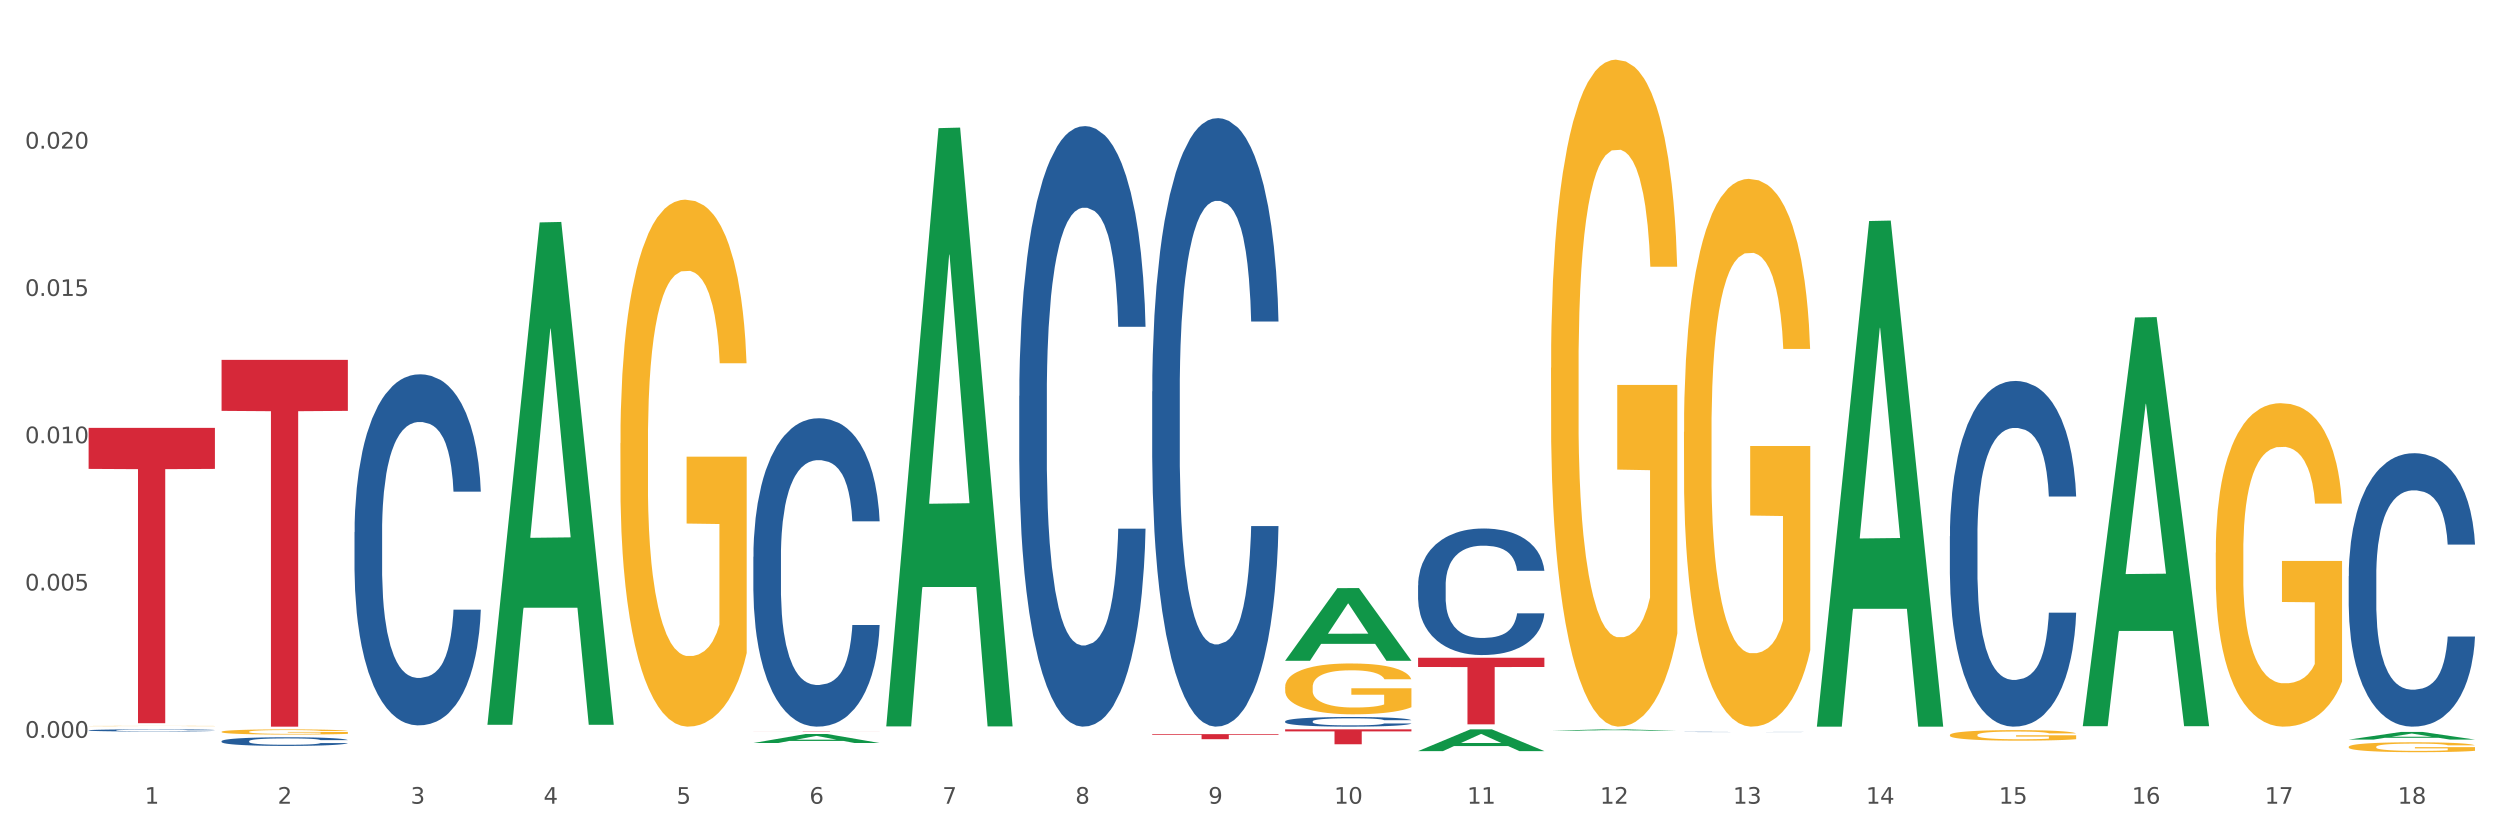
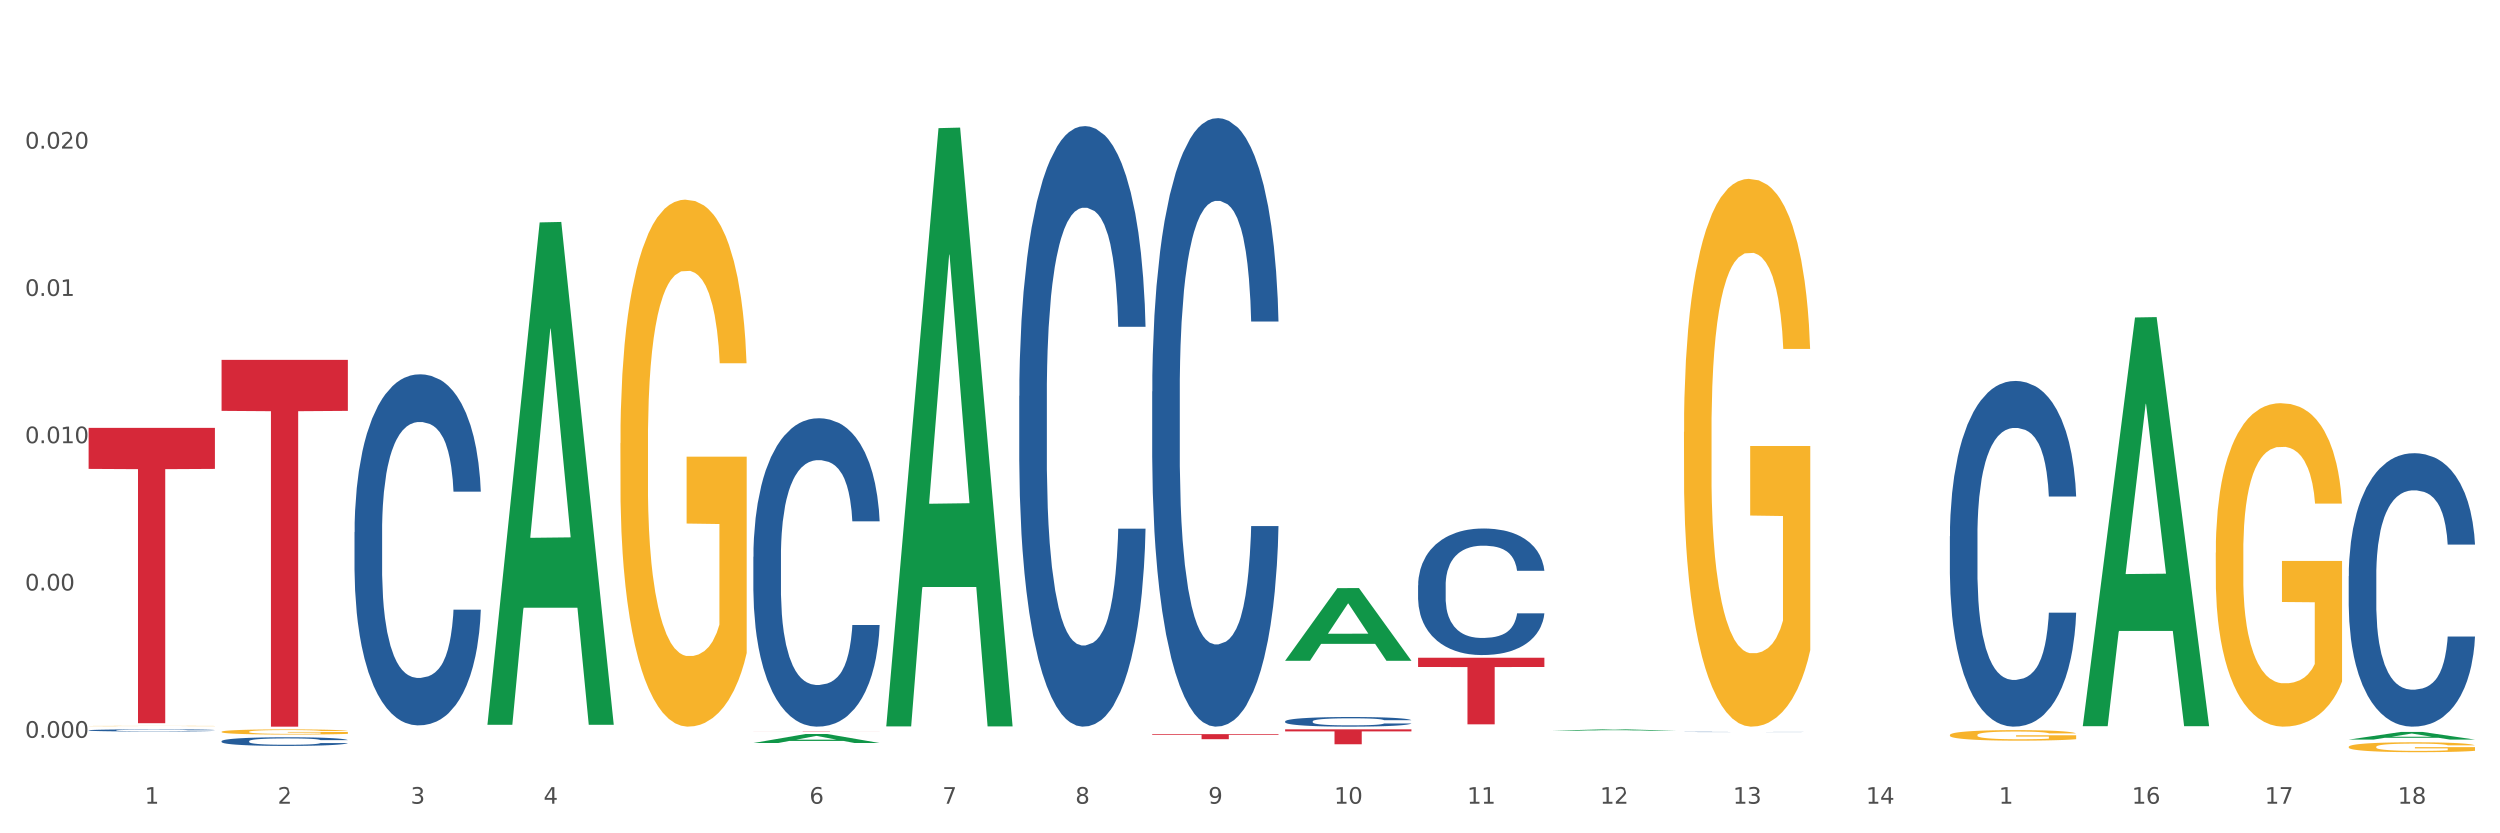
<svg xmlns="http://www.w3.org/2000/svg" xmlns:xlink="http://www.w3.org/1999/xlink" width="1080pt" height="360pt" viewBox="0 0 1080 360" version="1.1">
  <rect x="0" y="0" width="1080" height="360" fill="#333333" stroke="none" />
  <defs>
    <style type="text/css">*{stroke-linejoin: round; stroke-linecap: butt}</style>
  </defs>
  <g id="figure_1">
    <g id="patch_1">
      <path d="M 0 360  L 1080 360  L 1080 0  L 0 0  z " style="fill: #ffffff; stroke: #ffffff; stroke-linejoin: miter" />
    </g>
    <g id="axes_1">
      <g id="matplotlib.axis_1">
        <g id="xtick_1">
          <g id="text_1">
            <g style="fill: #4d4d4d" transform="translate(62.51 347.204) scale(0.096 -0.096)">
              <defs>
                <path id="DejaVuSans-31" d="M 794 531  L 1825 531  L 1825 4091  L 703 3866  L 703 4441  L 1819 4666  L 2450 4666  L 2450 531  L 3481 531  L 3481 0  L 794 0  L 794 531  z " transform="scale(0.016)" />
              </defs>
              <use xlink:href="#DejaVuSans-31" />
            </g>
          </g>
        </g>
        <g id="xtick_2">
          <g id="text_2">
            <g style="fill: #4d4d4d" transform="translate(119.942 347.204) scale(0.096 -0.096)">
              <defs>
-                 <path id="DejaVuSans-32" d="M 1228 531  L 3431 531  L 3431 0  L 469 0  L 469 531  Q 828 903 1448 1529  Q 2069 2156 2228 2338  Q 2531 2678 2651 2914  Q 2772 3150 2772 3378  Q 2772 3750 2511 3984  Q 2250 4219 1831 4219  Q 1534 4219 1204 4116  Q 875 4013 500 3803  L 500 4441  Q 881 4594 1212 4672  Q 1544 4750 1819 4750  Q 2544 4750 2975 4387  Q 3406 4025 3406 3419  Q 3406 3131 3298 2873  Q 3191 2616 2906 2266  Q 2828 2175 2409 1742  Q 1991 1309 1228 531  z " transform="scale(0.016)" />
+                 <path id="DejaVuSans-32" d="M 1228 531  L 3431 531  L 3431 0  L 469 0  L 469 531  Q 828 903 1448 1529  Q 2069 2156 2228 2338  Q 2531 2678 2651 2914  Q 2772 3150 2772 3378  Q 2772 3750 2511 3984  Q 2250 4219 1831 4219  Q 1534 4219 1204 4116  Q 875 4013 500 3803  L 500 4441  Q 881 4594 1212 4672  Q 1544 4750 1819 4750  Q 2544 4750 2975 4387  Q 3406 3131 3298 2873  Q 3191 2616 2906 2266  Q 2828 2175 2409 1742  Q 1991 1309 1228 531  z " transform="scale(0.016)" />
              </defs>
              <use xlink:href="#DejaVuSans-32" />
            </g>
          </g>
        </g>
        <g id="xtick_3">
          <g id="text_3">
            <g style="fill: #4d4d4d" transform="translate(177.375 347.204) scale(0.096 -0.096)">
              <defs>
                <path id="DejaVuSans-33" d="M 2597 2516  Q 3050 2419 3304 2112  Q 3559 1806 3559 1356  Q 3559 666 3084 287  Q 2609 -91 1734 -91  Q 1441 -91 1130 -33  Q 819 25 488 141  L 488 750  Q 750 597 1062 519  Q 1375 441 1716 441  Q 2309 441 2620 675  Q 2931 909 2931 1356  Q 2931 1769 2642 2001  Q 2353 2234 1838 2234  L 1294 2234  L 1294 2753  L 1863 2753  Q 2328 2753 2575 2939  Q 2822 3125 2822 3475  Q 2822 3834 2567 4026  Q 2313 4219 1838 4219  Q 1578 4219 1281 4162  Q 984 4106 628 3988  L 628 4550  Q 988 4650 1302 4700  Q 1616 4750 1894 4750  Q 2613 4750 3031 4423  Q 3450 4097 3450 3541  Q 3450 3153 3228 2886  Q 3006 2619 2597 2516  z " transform="scale(0.016)" />
              </defs>
              <use xlink:href="#DejaVuSans-33" />
            </g>
          </g>
        </g>
        <g id="xtick_4">
          <g id="text_4">
            <g style="fill: #4d4d4d" transform="translate(234.808 347.204) scale(0.096 -0.096)">
              <defs>
                <path id="DejaVuSans-34" d="M 2419 4116  L 825 1625  L 2419 1625  L 2419 4116  z M 2253 4666  L 3047 4666  L 3047 1625  L 3713 1625  L 3713 1100  L 3047 1100  L 3047 0  L 2419 0  L 2419 1100  L 313 1100  L 313 1709  L 2253 4666  z " transform="scale(0.016)" />
              </defs>
              <use xlink:href="#DejaVuSans-34" />
            </g>
          </g>
        </g>
        <g id="xtick_5">
          <g id="text_5">
            <g style="fill: #4d4d4d" transform="translate(292.24 347.204) scale(0.096 -0.096)">
              <defs>
-                 <path id="DejaVuSans-35" d="M 691 4666  L 3169 4666  L 3169 4134  L 1269 4134  L 1269 2991  Q 1406 3038 1543 3061  Q 1681 3084 1819 3084  Q 2600 3084 3056 2656  Q 3513 2228 3513 1497  Q 3513 744 3044 326  Q 2575 -91 1722 -91  Q 1428 -91 1123 -41  Q 819 9 494 109  L 494 744  Q 775 591 1075 516  Q 1375 441 1709 441  Q 2250 441 2565 725  Q 2881 1009 2881 1497  Q 2881 1984 2565 2268  Q 2250 2553 1709 2553  Q 1456 2553 1204 2497  Q 953 2441 691 2322  L 691 4666  z " transform="scale(0.016)" />
-               </defs>
+                 </defs>
              <use xlink:href="#DejaVuSans-35" />
            </g>
          </g>
        </g>
        <g id="xtick_6">
          <g id="text_6">
            <g style="fill: #4d4d4d" transform="translate(349.673 347.204) scale(0.096 -0.096)">
              <defs>
                <path id="DejaVuSans-36" d="M 2113 2584  Q 1688 2584 1439 2293  Q 1191 2003 1191 1497  Q 1191 994 1439 701  Q 1688 409 2113 409  Q 2538 409 2786 701  Q 3034 994 3034 1497  Q 3034 2003 2786 2293  Q 2538 2584 2113 2584  z M 3366 4563  L 3366 3988  Q 3128 4100 2886 4159  Q 2644 4219 2406 4219  Q 1781 4219 1451 3797  Q 1122 3375 1075 2522  Q 1259 2794 1537 2939  Q 1816 3084 2150 3084  Q 2853 3084 3261 2657  Q 3669 2231 3669 1497  Q 3669 778 3244 343  Q 2819 -91 2113 -91  Q 1303 -91 875 529  Q 447 1150 447 2328  Q 447 3434 972 4092  Q 1497 4750 2381 4750  Q 2619 4750 2861 4703  Q 3103 4656 3366 4563  z " transform="scale(0.016)" />
              </defs>
              <use xlink:href="#DejaVuSans-36" />
            </g>
          </g>
        </g>
        <g id="xtick_7">
          <g id="text_7">
            <g style="fill: #4d4d4d" transform="translate(407.106 347.204) scale(0.096 -0.096)">
              <defs>
                <path id="DejaVuSans-37" d="M 525 4666  L 3525 4666  L 3525 4397  L 1831 0  L 1172 0  L 2766 4134  L 525 4134  L 525 4666  z " transform="scale(0.016)" />
              </defs>
              <use xlink:href="#DejaVuSans-37" />
            </g>
          </g>
        </g>
        <g id="xtick_8">
          <g id="text_8">
            <g style="fill: #4d4d4d" transform="translate(464.538 347.204) scale(0.096 -0.096)">
              <defs>
                <path id="DejaVuSans-38" d="M 2034 2216  Q 1584 2216 1326 1975  Q 1069 1734 1069 1313  Q 1069 891 1326 650  Q 1584 409 2034 409  Q 2484 409 2743 651  Q 3003 894 3003 1313  Q 3003 1734 2745 1975  Q 2488 2216 2034 2216  z M 1403 2484  Q 997 2584 770 2862  Q 544 3141 544 3541  Q 544 4100 942 4425  Q 1341 4750 2034 4750  Q 2731 4750 3128 4425  Q 3525 4100 3525 3541  Q 3525 3141 3298 2862  Q 3072 2584 2669 2484  Q 3125 2378 3379 2068  Q 3634 1759 3634 1313  Q 3634 634 3220 271  Q 2806 -91 2034 -91  Q 1263 -91 848 271  Q 434 634 434 1313  Q 434 1759 690 2068  Q 947 2378 1403 2484  z M 1172 3481  Q 1172 3119 1398 2916  Q 1625 2713 2034 2713  Q 2441 2713 2670 2916  Q 2900 3119 2900 3481  Q 2900 3844 2670 4047  Q 2441 4250 2034 4250  Q 1625 4250 1398 4047  Q 1172 3844 1172 3481  z " transform="scale(0.016)" />
              </defs>
              <use xlink:href="#DejaVuSans-38" />
            </g>
          </g>
        </g>
        <g id="xtick_9">
          <g id="text_9">
            <g style="fill: #4d4d4d" transform="translate(521.971 347.204) scale(0.096 -0.096)">
              <defs>
                <path id="DejaVuSans-39" d="M 703 97  L 703 672  Q 941 559 1184 500  Q 1428 441 1663 441  Q 2288 441 2617 861  Q 2947 1281 2994 2138  Q 2813 1869 2534 1725  Q 2256 1581 1919 1581  Q 1219 1581 811 2004  Q 403 2428 403 3163  Q 403 3881 828 4315  Q 1253 4750 1959 4750  Q 2769 4750 3195 4129  Q 3622 3509 3622 2328  Q 3622 1225 3098 567  Q 2575 -91 1691 -91  Q 1453 -91 1209 -44  Q 966 3 703 97  z M 1959 2075  Q 2384 2075 2632 2365  Q 2881 2656 2881 3163  Q 2881 3666 2632 3958  Q 2384 4250 1959 4250  Q 1534 4250 1286 3958  Q 1038 3666 1038 3163  Q 1038 2656 1286 2365  Q 1534 2075 1959 2075  z " transform="scale(0.016)" />
              </defs>
              <use xlink:href="#DejaVuSans-39" />
            </g>
          </g>
        </g>
        <g id="xtick_10">
          <g id="text_10">
            <g style="fill: #4d4d4d" transform="translate(576.35 347.204) scale(0.096 -0.096)">
              <defs>
                <path id="DejaVuSans-30" d="M 2034 4250  Q 1547 4250 1301 3770  Q 1056 3291 1056 2328  Q 1056 1369 1301 889  Q 1547 409 2034 409  Q 2525 409 2770 889  Q 3016 1369 3016 2328  Q 3016 3291 2770 3770  Q 2525 4250 2034 4250  z M 2034 4750  Q 2819 4750 3233 4129  Q 3647 3509 3647 2328  Q 3647 1150 3233 529  Q 2819 -91 2034 -91  Q 1250 -91 836 529  Q 422 1150 422 2328  Q 422 3509 836 4129  Q 1250 4750 2034 4750  z " transform="scale(0.016)" />
              </defs>
              <use xlink:href="#DejaVuSans-31" />
              <use xlink:href="#DejaVuSans-30" transform="translate(63.623 0)" />
            </g>
          </g>
        </g>
        <g id="xtick_11">
          <g id="text_11">
            <g style="fill: #4d4d4d" transform="translate(633.783 347.204) scale(0.096 -0.096)">
              <use xlink:href="#DejaVuSans-31" />
              <use xlink:href="#DejaVuSans-31" transform="translate(63.623 0)" />
            </g>
          </g>
        </g>
        <g id="xtick_12">
          <g id="text_12">
            <g style="fill: #4d4d4d" transform="translate(691.215 347.204) scale(0.096 -0.096)">
              <use xlink:href="#DejaVuSans-31" />
              <use xlink:href="#DejaVuSans-32" transform="translate(63.623 0)" />
            </g>
          </g>
        </g>
        <g id="xtick_13">
          <g id="text_13">
            <g style="fill: #4d4d4d" transform="translate(748.648 347.204) scale(0.096 -0.096)">
              <use xlink:href="#DejaVuSans-31" />
              <use xlink:href="#DejaVuSans-33" transform="translate(63.623 0)" />
            </g>
          </g>
        </g>
        <g id="xtick_14">
          <g id="text_14">
            <g style="fill: #4d4d4d" transform="translate(806.081 347.204) scale(0.096 -0.096)">
              <use xlink:href="#DejaVuSans-31" />
              <use xlink:href="#DejaVuSans-34" transform="translate(63.623 0)" />
            </g>
          </g>
        </g>
        <g id="xtick_15">
          <g id="text_15">
            <g style="fill: #4d4d4d" transform="translate(863.513 347.204) scale(0.096 -0.096)">
              <use xlink:href="#DejaVuSans-31" />
              <use xlink:href="#DejaVuSans-35" transform="translate(63.623 0)" />
            </g>
          </g>
        </g>
        <g id="xtick_16">
          <g id="text_16">
            <g style="fill: #4d4d4d" transform="translate(920.946 347.204) scale(0.096 -0.096)">
              <use xlink:href="#DejaVuSans-31" />
              <use xlink:href="#DejaVuSans-36" transform="translate(63.623 0)" />
            </g>
          </g>
        </g>
        <g id="xtick_17">
          <g id="text_17">
            <g style="fill: #4d4d4d" transform="translate(978.379 347.204) scale(0.096 -0.096)">
              <use xlink:href="#DejaVuSans-31" />
              <use xlink:href="#DejaVuSans-37" transform="translate(63.623 0)" />
            </g>
          </g>
        </g>
        <g id="xtick_18">
          <g id="text_18">
            <g style="fill: #4d4d4d" transform="translate(1035.811 347.204) scale(0.096 -0.096)">
              <use xlink:href="#DejaVuSans-31" />
              <use xlink:href="#DejaVuSans-38" transform="translate(63.623 0)" />
            </g>
          </g>
        </g>
        <g id="xtick_19" />
        <g id="xtick_20" />
        <g id="xtick_21" />
        <g id="xtick_22" />
        <g id="xtick_23" />
        <g id="xtick_24" />
        <g id="xtick_25" />
        <g id="xtick_26" />
        <g id="xtick_27" />
        <g id="xtick_28" />
        <g id="xtick_29" />
        <g id="xtick_30" />
        <g id="xtick_31" />
        <g id="xtick_32" />
        <g id="xtick_33" />
        <g id="xtick_34" />
        <g id="xtick_35" />
      </g>
      <g id="matplotlib.axis_2">
        <g id="ytick_1">
          <g id="text_19">
            <g style="fill: #4d4d4d" transform="translate(10.8 318.72) scale(0.096 -0.096)">
              <defs>
                <path id="DejaVuSans-2e" d="M 684 794  L 1344 794  L 1344 0  L 684 0  L 684 794  z " transform="scale(0.016)" />
              </defs>
              <use xlink:href="#DejaVuSans-30" />
              <use xlink:href="#DejaVuSans-2e" transform="translate(63.623 0)" />
              <use xlink:href="#DejaVuSans-30" transform="translate(95.41 0)" />
              <use xlink:href="#DejaVuSans-30" transform="translate(159.033 0)" />
              <use xlink:href="#DejaVuSans-30" transform="translate(222.656 0)" />
            </g>
          </g>
        </g>
        <g id="ytick_2">
          <g id="text_20">
            <g style="fill: #4d4d4d" transform="translate(10.8 255.092) scale(0.096 -0.096)">
              <use xlink:href="#DejaVuSans-30" />
              <use xlink:href="#DejaVuSans-2e" transform="translate(63.623 0)" />
              <use xlink:href="#DejaVuSans-30" transform="translate(95.41 0)" />
              <use xlink:href="#DejaVuSans-30" transform="translate(159.033 0)" />
              <use xlink:href="#DejaVuSans-35" transform="translate(222.656 0)" />
            </g>
          </g>
        </g>
        <g id="ytick_3">
          <g id="text_21">
            <g style="fill: #4d4d4d" transform="translate(10.8 191.464) scale(0.096 -0.096)">
              <use xlink:href="#DejaVuSans-30" />
              <use xlink:href="#DejaVuSans-2e" transform="translate(63.623 0)" />
              <use xlink:href="#DejaVuSans-30" transform="translate(95.41 0)" />
              <use xlink:href="#DejaVuSans-31" transform="translate(159.033 0)" />
              <use xlink:href="#DejaVuSans-30" transform="translate(222.656 0)" />
            </g>
          </g>
        </g>
        <g id="ytick_4">
          <g id="text_22">
            <g style="fill: #4d4d4d" transform="translate(10.8 127.836) scale(0.096 -0.096)">
              <use xlink:href="#DejaVuSans-30" />
              <use xlink:href="#DejaVuSans-2e" transform="translate(63.623 0)" />
              <use xlink:href="#DejaVuSans-30" transform="translate(95.41 0)" />
              <use xlink:href="#DejaVuSans-31" transform="translate(159.033 0)" />
              <use xlink:href="#DejaVuSans-35" transform="translate(222.656 0)" />
            </g>
          </g>
        </g>
        <g id="ytick_5">
          <g id="text_23">
            <g style="fill: #4d4d4d" transform="translate(10.8 64.208) scale(0.096 -0.096)">
              <use xlink:href="#DejaVuSans-30" />
              <use xlink:href="#DejaVuSans-2e" transform="translate(63.623 0)" />
              <use xlink:href="#DejaVuSans-30" transform="translate(95.41 0)" />
              <use xlink:href="#DejaVuSans-32" transform="translate(159.033 0)" />
              <use xlink:href="#DejaVuSans-30" transform="translate(222.656 0)" />
            </g>
          </g>
        </g>
        <g id="ytick_6" />
        <g id="ytick_7" />
        <g id="ytick_8" />
        <g id="ytick_9" />
        <g id="ytick_10" />
      </g>
      <g id="PolyCollection_1">
        <path d="M 210.581 312.709  L 210.637 312.505  L 233.137 96.081  L 242.474 95.877  L 265.142 313.117  L 254.342 313.117  L 249.449 262.53  L 226.218 262.53  L 226.049 263.346  L 221.325 313.117  L 210.581 313.117  L 210.581 312.709  L 229.143 232.34  L 246.524 232.136  L 237.918 142.181  L 237.805 141.773  L 237.693 142.384  L 229.087 232.136  L 229.143 232.34  L 210.581 312.709  z " clip-path="url(#pb4e91a982e)" style="fill: #109648" />
        <path d="M 497.745 169.15  L 497.809 168.91  L 497.809 162.188  L 498.003 153.065  L 498.712 136.26  L 499.615 123.536  L 501.163 108.651  L 502.001 102.409  L 503.098 95.447  L 505.355 84.164  L 507.935 74.561  L 509.74 69.279  L 511.095 65.918  L 514.126 59.916  L 515.867 57.275  L 517.673 55.115  L 519.221 53.674  L 521.801 51.994  L 523.864 51.273  L 526.251 51.033  L 528.25 51.273  L 530.894 52.234  L 534.764 55.115  L 536.247 56.795  L 538.246 59.676  L 540.31 63.517  L 541.987 67.358  L 543.922 72.88  L 545.921 80.082  L 547.856 89.205  L 549.21 97.608  L 550.306 106.49  L 551.274 117.294  L 551.983 129.058  L 552.306 138.901  L 540.503 138.901  L 540.181 130.018  L 539.536 120.415  L 538.891 113.933  L 538.182 108.651  L 537.085 102.649  L 536.118 98.808  L 534.506 94.247  L 533.022 91.366  L 531.797 89.685  L 530.314 88.245  L 527.153 86.804  L 524.896 86.804  L 523.477 87.285  L 521.736 88.485  L 520.253 90.165  L 518.511 93.046  L 517.157 96.167  L 515.803 100.249  L 515.029 103.129  L 513.868 108.411  L 513.094 112.732  L 512.062 120.175  L 511.482 125.456  L 510.45 139.141  L 509.998 149.224  L 509.805 156.186  L 509.676 163.868  L 509.676 201.32  L 510.063 218.125  L 510.385 225.327  L 510.901 233.49  L 511.869 244.053  L 513.287 254.376  L 514.771 261.819  L 515.996 266.38  L 517.157 269.741  L 518.318 272.382  L 519.737 274.783  L 520.898 276.223  L 522.639 277.664  L 524.703 278.384  L 526.315 278.384  L 529.604 277.184  L 531.087 275.983  L 532.506 274.303  L 534.054 271.662  L 535.28 268.781  L 535.989 266.62  L 537.15 262.059  L 538.053 257.257  L 538.827 251.736  L 539.343 246.934  L 539.923 239.732  L 540.374 231.569  L 540.503 227.248  L 552.306 227.248  L 552.048 235.891  L 551.596 244.293  L 550.693 255.577  L 549.984 262.059  L 548.888 269.981  L 547.727 276.703  L 546.114 284.146  L 544.631 289.667  L 543.083 294.469  L 541.406 298.79  L 538.375 304.792  L 537.279 306.473  L 534.957 309.354  L 533.151 311.034  L 530.507 312.715  L 527.798 313.675  L 524.961 313.915  L 522.445 313.435  L 519.672 311.994  L 517.931 310.554  L 515.996 308.393  L 513.739 305.032  L 511.611 300.951  L 509.611 296.149  L 507.741 290.628  L 506 284.386  L 503.742 274.063  L 502.066 263.979  L 500.84 254.617  L 500.002 246.694  L 499.163 236.611  L 498.712 229.649  L 498.003 212.844  L 497.745 197.239  L 497.745 169.15  z " clip-path="url(#pb4e91a982e)" style="fill: #255c99" />
        <path d="M 440.312 171.044  L 440.376 170.807  L 440.376 164.173  L 440.57 155.17  L 441.279 138.584  L 442.182 126.027  L 443.73 111.337  L 444.568 105.177  L 445.665 98.305  L 447.922 87.17  L 450.502 77.692  L 452.308 72.48  L 453.662 69.163  L 456.693 63.239  L 458.434 60.633  L 460.24 58.501  L 461.788 57.079  L 464.368 55.421  L 466.432 54.71  L 468.818 54.473  L 470.817 54.71  L 473.461 55.657  L 477.331 58.501  L 478.814 60.159  L 480.814 63.002  L 482.877 66.793  L 484.554 70.584  L 486.489 76.034  L 488.488 83.142  L 490.423 92.145  L 491.777 100.438  L 492.874 109.204  L 493.841 119.866  L 494.551 131.476  L 494.873 141.19  L 483.071 141.19  L 482.748 132.424  L 482.103 122.947  L 481.458 116.549  L 480.749 111.337  L 479.653 105.413  L 478.685 101.623  L 477.073 97.121  L 475.59 94.278  L 474.364 92.619  L 472.881 91.197  L 469.721 89.776  L 467.463 89.776  L 466.045 90.25  L 464.303 91.434  L 462.82 93.093  L 461.079 95.936  L 459.724 99.016  L 458.37 103.044  L 457.596 105.887  L 456.435 111.1  L 455.661 115.365  L 454.629 122.71  L 454.049 127.922  L 453.017 141.427  L 452.566 151.379  L 452.372 158.25  L 452.243 165.832  L 452.243 202.793  L 452.63 219.379  L 452.953 226.487  L 453.468 234.542  L 454.436 244.967  L 455.855 255.155  L 457.338 262.5  L 458.563 267.002  L 459.724 270.319  L 460.885 272.925  L 462.304 275.295  L 463.465 276.716  L 465.206 278.138  L 467.27 278.849  L 468.882 278.849  L 472.171 277.664  L 473.655 276.48  L 475.074 274.821  L 476.621 272.215  L 477.847 269.371  L 478.556 267.239  L 479.717 262.737  L 480.62 257.999  L 481.394 252.549  L 481.91 247.811  L 482.49 240.703  L 482.942 232.647  L 483.071 228.382  L 494.873 228.382  L 494.615 236.912  L 494.164 245.204  L 493.261 256.34  L 492.551 262.737  L 491.455 270.556  L 490.294 277.19  L 488.682 284.535  L 487.198 289.985  L 485.65 294.723  L 483.974 298.988  L 480.942 304.912  L 479.846 306.57  L 477.524 309.413  L 475.719 311.072  L 473.074 312.73  L 470.366 313.678  L 467.528 313.915  L 465.013 313.441  L 462.24 312.02  L 460.498 310.598  L 458.563 308.466  L 456.306 305.148  L 454.178 301.121  L 452.179 296.382  L 450.308 290.932  L 448.567 284.772  L 446.31 274.584  L 444.633 264.633  L 443.408 255.392  L 442.569 247.574  L 441.731 237.622  L 441.279 230.751  L 440.57 214.166  L 440.312 198.765  L 440.312 171.044  z " clip-path="url(#pb4e91a982e)" style="fill: #255c99" />
        <path d="M 325.447 240.545  L 325.511 240.423  L 325.511 237.016  L 325.704 232.392  L 326.414 223.875  L 327.317 217.426  L 328.865 209.882  L 329.703 206.719  L 330.799 203.19  L 333.057 197.471  L 335.636 192.604  L 337.442 189.927  L 338.797 188.224  L 341.828 185.182  L 343.569 183.844  L 345.375 182.749  L 346.923 182.018  L 349.502 181.167  L 351.566 180.802  L 353.952 180.68  L 355.952 180.802  L 358.596 181.288  L 362.465 182.749  L 363.949 183.6  L 365.948 185.06  L 368.012 187.007  L 369.689 188.954  L 371.623 191.753  L 373.623 195.403  L 375.558 200.027  L 376.912 204.285  L 378.008 208.787  L 378.976 214.263  L 379.685 220.225  L 380.008 225.213  L 368.205 225.213  L 367.883 220.711  L 367.238 215.844  L 366.593 212.559  L 365.884 209.882  L 364.787 206.84  L 363.82 204.894  L 362.208 202.582  L 360.724 201.122  L 359.499 200.27  L 358.015 199.54  L 354.855 198.81  L 352.598 198.81  L 351.179 199.053  L 349.438 199.661  L 347.955 200.513  L 346.213 201.973  L 344.859 203.555  L 343.505 205.624  L 342.731 207.084  L 341.57 209.761  L 340.796 211.951  L 339.764 215.723  L 339.184 218.4  L 338.152 225.335  L 337.7 230.445  L 337.507 233.974  L 337.378 237.868  L 337.378 256.849  L 337.765 265.366  L 338.087 269.017  L 338.603 273.154  L 339.57 278.507  L 340.989 283.739  L 342.473 287.511  L 343.698 289.823  L 344.859 291.527  L 346.02 292.865  L 347.439 294.082  L 348.599 294.812  L 350.341 295.542  L 352.405 295.907  L 354.017 295.907  L 357.306 295.299  L 358.789 294.69  L 360.208 293.839  L 361.756 292.5  L 362.981 291.04  L 363.691 289.945  L 364.852 287.633  L 365.755 285.2  L 366.529 282.401  L 367.044 279.967  L 367.625 276.317  L 368.076 272.18  L 368.205 269.99  L 380.008 269.99  L 379.75 274.37  L 379.298 278.629  L 378.395 284.348  L 377.686 287.633  L 376.589 291.648  L 375.429 295.055  L 373.816 298.827  L 372.333 301.626  L 370.785 304.059  L 369.108 306.249  L 366.077 309.291  L 364.981 310.143  L 362.659 311.603  L 360.853 312.455  L 358.209 313.307  L 355.5 313.793  L 352.663 313.915  L 350.147 313.672  L 347.374 312.942  L 345.633 312.212  L 343.698 311.116  L 341.441 309.413  L 339.313 307.345  L 337.313 304.911  L 335.443 302.112  L 333.702 298.949  L 331.444 293.717  L 329.768 288.606  L 328.542 283.861  L 327.704 279.846  L 326.865 274.735  L 326.414 271.207  L 325.704 262.69  L 325.447 254.781  L 325.447 240.545  z " clip-path="url(#pb4e91a982e)" style="fill: #255c99" />
        <path d="M 153.148 229.846  L 153.213 229.707  L 153.213 225.829  L 153.406 220.565  L 154.116 210.87  L 155.019 203.529  L 156.567 194.941  L 157.405 191.34  L 158.501 187.323  L 160.759 180.813  L 163.338 175.272  L 165.144 172.225  L 166.498 170.286  L 169.53 166.823  L 171.271 165.299  L 173.077 164.053  L 174.625 163.222  L 177.204 162.252  L 179.268 161.837  L 181.654 161.698  L 183.654 161.837  L 186.298 162.391  L 190.167 164.053  L 191.651 165.022  L 193.65 166.685  L 195.714 168.901  L 197.391 171.117  L 199.325 174.303  L 201.325 178.458  L 203.259 183.721  L 204.614 188.569  L 205.71 193.694  L 206.678 199.927  L 207.387 206.714  L 207.709 212.393  L 195.907 212.393  L 195.585 207.268  L 194.94 201.728  L 194.295 197.988  L 193.586 194.941  L 192.489 191.478  L 191.522 189.262  L 189.909 186.63  L 188.426 184.968  L 187.201 183.998  L 185.717 183.167  L 182.557 182.336  L 180.3 182.336  L 178.881 182.613  L 177.14 183.306  L 175.656 184.275  L 173.915 185.938  L 172.561 187.738  L 171.206 190.093  L 170.433 191.755  L 169.272 194.802  L 168.498 197.296  L 167.466 201.589  L 166.885 204.637  L 165.854 212.532  L 165.402 218.349  L 165.209 222.366  L 165.08 226.798  L 165.08 248.406  L 165.467 258.102  L 165.789 262.257  L 166.305 266.967  L 167.272 273.061  L 168.691 279.017  L 170.175 283.311  L 171.4 285.943  L 172.561 287.882  L 173.722 289.406  L 175.141 290.791  L 176.301 291.622  L 178.043 292.453  L 180.106 292.868  L 181.719 292.868  L 185.008 292.176  L 186.491 291.483  L 187.91 290.514  L 189.458 288.99  L 190.683 287.328  L 191.393 286.081  L 192.554 283.45  L 193.457 280.679  L 194.23 277.494  L 194.746 274.723  L 195.327 270.568  L 195.778 265.859  L 195.907 263.366  L 207.709 263.366  L 207.451 268.352  L 207 273.2  L 206.097 279.71  L 205.388 283.45  L 204.291 288.021  L 203.13 291.899  L 201.518 296.193  L 200.035 299.378  L 198.487 302.149  L 196.81 304.642  L 193.779 308.105  L 192.683 309.074  L 190.361 310.736  L 188.555 311.706  L 185.911 312.676  L 183.202 313.23  L 180.364 313.368  L 177.849 313.091  L 175.076 312.26  L 173.335 311.429  L 171.4 310.182  L 169.143 308.243  L 167.014 305.889  L 165.015 303.118  L 163.145 299.933  L 161.404 296.331  L 159.146 290.375  L 157.469 284.558  L 156.244 279.156  L 155.406 274.585  L 154.567 268.767  L 154.116 264.751  L 153.406 255.055  L 153.148 246.052  L 153.148 229.846  z " clip-path="url(#pb4e91a982e)" style="fill: #255c99" />
        <path d="M 268.014 191.451  L 268.078 191.243  L 268.078 183.758  L 268.207 177.312  L 268.851 161.718  L 269.817 148.827  L 270.526 141.966  L 271.235 136.352  L 272.072 130.738  L 273.103 124.916  L 274.971 116.392  L 276.13 112.025  L 277.548 107.451  L 280.124 100.798  L 281.992 97.055  L 283.925 93.936  L 287.081 90.194  L 289.143 88.53  L 291.333 87.283  L 293.974 86.451  L 295.971 86.243  L 300.351 86.867  L 304.087 88.738  L 305.891 90.194  L 308.21 92.689  L 309.434 94.352  L 311.431 97.679  L 313.492 102.045  L 314.909 105.788  L 317.035 112.857  L 318.645 119.926  L 320.127 128.659  L 320.9 134.689  L 321.48 140.302  L 321.995 146.748  L 322.51 156.936  L 310.915 156.936  L 310.465 149.659  L 309.756 142.797  L 308.725 136.144  L 307.823 131.986  L 306.277 126.788  L 304.86 123.461  L 303.379 120.966  L 301.575 118.887  L 300.158 117.847  L 298.161 117.015  L 294.231 117.223  L 291.59 118.887  L 289.787 120.966  L 288.627 122.837  L 287.597 124.916  L 286.437 127.827  L 285.084 132.194  L 284.118 136.144  L 283.152 141.134  L 282.379 146.124  L 281.67 151.946  L 281.09 158.183  L 280.64 164.629  L 280.253 172.53  L 279.931 185.629  L 279.931 214.114  L 280.06 220.559  L 280.382 229.084  L 280.768 235.529  L 281.413 243.222  L 281.992 248.42  L 283.087 255.906  L 284.311 262.143  L 285.278 266.094  L 286.244 269.42  L 287.919 273.994  L 289.787 277.737  L 291.397 280.024  L 293.587 282.103  L 295.069 282.935  L 296.357 283.351  L 299.514 283.351  L 301.768 282.727  L 304.28 281.272  L 306.213 279.4  L 307.823 277.113  L 309.627 273.371  L 310.787 269.836  L 310.787 226.381  L 296.615 226.173  L 296.615 197.272  L 322.575 197.272  L 322.575 282.103  L 321.48 286.47  L 320.256 290.42  L 318.968 293.955  L 317.035 298.321  L 314.716 302.479  L 312.655 305.39  L 310.465 307.885  L 307.888 310.172  L 304.538 312.252  L 302.477 313.083  L 299.9 313.707  L 296.873 313.915  L 294.231 313.499  L 291.655 312.46  L 288.949 310.588  L 286.308 307.885  L 284.311 305.182  L 282.314 301.856  L 280.189 297.489  L 278.514 293.331  L 277.225 289.588  L 275.808 284.806  L 274.262 278.569  L 273.103 272.955  L 272.072 267.133  L 270.977 259.648  L 270.204 253.203  L 269.431 245.094  L 268.98 239.064  L 268.465 229.708  L 268.078 216.609  L 268.014 191.451  z " clip-path="url(#pb4e91a982e)" style="fill: #f7b32b" />
        <path d="M 38.283 315.492  L 38.347 315.491  L 38.347 315.467  L 38.541 315.435  L 39.25 315.375  L 40.153 315.33  L 41.701 315.277  L 42.54 315.255  L 43.636 315.23  L 45.893 315.19  L 48.473 315.156  L 50.279 315.137  L 51.633 315.125  L 54.664 315.104  L 56.406 315.094  L 58.211 315.087  L 59.759 315.082  L 62.339 315.076  L 64.403 315.073  L 66.789 315.072  L 68.788 315.073  L 71.432 315.077  L 75.302 315.087  L 76.785 315.093  L 78.785 315.103  L 80.848 315.117  L 82.525 315.13  L 84.46 315.15  L 86.459 315.175  L 88.394 315.208  L 89.748 315.238  L 90.845 315.269  L 91.812 315.308  L 92.522 315.349  L 92.844 315.384  L 81.042 315.384  L 80.719 315.353  L 80.074 315.319  L 79.43 315.296  L 78.72 315.277  L 77.624 315.256  L 76.656 315.242  L 75.044 315.226  L 73.561 315.216  L 72.335 315.21  L 70.852 315.204  L 67.692 315.199  L 65.435 315.199  L 64.016 315.201  L 62.274 315.205  L 60.791 315.211  L 59.05 315.221  L 57.695 315.233  L 56.341 315.247  L 55.567 315.257  L 54.406 315.276  L 53.632 315.291  L 52.6 315.318  L 52.02 315.337  L 50.988 315.385  L 50.537 315.421  L 50.343 315.446  L 50.214 315.473  L 50.214 315.606  L 50.601 315.666  L 50.924 315.691  L 51.44 315.72  L 52.407 315.758  L 53.826 315.795  L 55.309 315.821  L 56.535 315.837  L 57.695 315.849  L 58.856 315.859  L 60.275 315.867  L 61.436 315.872  L 63.177 315.877  L 65.241 315.88  L 66.853 315.88  L 70.143 315.876  L 71.626 315.871  L 73.045 315.865  L 74.593 315.856  L 75.818 315.846  L 76.527 315.838  L 77.688 315.822  L 78.591 315.805  L 79.365 315.785  L 79.881 315.768  L 80.461 315.743  L 80.913 315.714  L 81.042 315.698  L 92.844 315.698  L 92.586 315.729  L 92.135 315.759  L 91.232 315.799  L 90.522 315.822  L 89.426 315.85  L 88.265 315.874  L 86.653 315.9  L 85.169 315.92  L 83.622 315.937  L 81.945 315.952  L 78.914 315.974  L 77.817 315.98  L 75.495 315.99  L 73.69 315.996  L 71.045 316.002  L 68.337 316.005  L 65.499 316.006  L 62.984 316.004  L 60.211 315.999  L 58.469 315.994  L 56.535 315.986  L 54.277 315.975  L 52.149 315.96  L 50.15 315.943  L 48.279 315.923  L 46.538 315.901  L 44.281 315.865  L 42.604 315.829  L 41.379 315.795  L 40.54 315.767  L 39.702 315.731  L 39.25 315.707  L 38.541 315.647  L 38.283 315.592  L 38.283 315.492  z " clip-path="url(#pb4e91a982e)" style="fill: #255c99" />
        <path d="M 38.283 313.647  L 38.347 313.647  L 38.347 313.642  L 38.476 313.637  L 39.12 313.627  L 40.087 313.619  L 40.795 313.614  L 41.504 313.61  L 42.341 313.607  L 43.372 313.603  L 45.24 313.597  L 46.4 313.594  L 47.817 313.591  L 50.393 313.587  L 52.261 313.584  L 54.194 313.582  L 57.35 313.58  L 59.412 313.579  L 61.602 313.578  L 64.243 313.577  L 66.24 313.577  L 70.62 313.577  L 74.356 313.579  L 76.16 313.58  L 78.479 313.581  L 79.703 313.582  L 81.7 313.585  L 83.761 313.587  L 85.178 313.59  L 87.304 313.595  L 88.915 313.599  L 90.396 313.605  L 91.169 313.609  L 91.749 313.613  L 92.264 313.617  L 92.78 313.624  L 81.185 313.624  L 80.734 313.619  L 80.025 313.615  L 78.994 313.61  L 78.093 313.607  L 76.547 313.604  L 75.129 313.602  L 73.648 313.6  L 71.844 313.599  L 70.427 313.598  L 68.43 313.597  L 64.501 313.598  L 61.86 313.599  L 60.056 313.6  L 58.896 313.601  L 57.866 313.603  L 56.706 313.605  L 55.353 313.608  L 54.387 313.61  L 53.421 313.613  L 52.648 313.617  L 51.939 313.621  L 51.36 313.625  L 50.909 313.629  L 50.522 313.634  L 50.2 313.643  L 50.2 313.662  L 50.329 313.666  L 50.651 313.672  L 51.038 313.676  L 51.682 313.681  L 52.261 313.685  L 53.357 313.69  L 54.58 313.694  L 55.547 313.696  L 56.513 313.699  L 58.188 313.702  L 60.056 313.704  L 61.666 313.706  L 63.856 313.707  L 65.338 313.708  L 66.626 313.708  L 69.783 313.708  L 72.037 313.708  L 74.55 313.707  L 76.482 313.705  L 78.093 313.704  L 79.896 313.701  L 81.056 313.699  L 81.056 313.67  L 66.884 313.67  L 66.884 313.651  L 92.844 313.651  L 92.844 313.707  L 91.749 313.71  L 90.525 313.713  L 89.237 313.715  L 87.304 313.718  L 84.985 313.721  L 82.924 313.723  L 80.734 313.724  L 78.157 313.726  L 74.807 313.727  L 72.746 313.728  L 70.169 313.728  L 67.142 313.728  L 64.501 313.728  L 61.924 313.727  L 59.218 313.726  L 56.577 313.724  L 54.58 313.722  L 52.584 313.72  L 50.458 313.717  L 48.783 313.715  L 47.495 313.712  L 46.077 313.709  L 44.531 313.705  L 43.372 313.701  L 42.341 313.697  L 41.246 313.692  L 40.473 313.688  L 39.7 313.683  L 39.249 313.679  L 38.734 313.672  L 38.347 313.664  L 38.283 313.647  z " clip-path="url(#pb4e91a982e)" style="fill: #f7b32b" />
        <path d="M 38.283 184.831  L 92.844 184.831  L 92.844 202.561  L 71.382 202.681  L 71.382 312.42  L 59.616 312.42  L 59.616 202.681  L 38.283 202.561  L 38.283 184.95  L 38.283 184.831  z " clip-path="url(#pb4e91a982e)" style="fill: #d62839" />
        <path d="M 95.716 155.474  L 150.277 155.474  L 150.277 177.492  L 128.814 177.641  L 128.814 313.915  L 117.049 313.915  L 117.049 177.641  L 95.716 177.492  L 95.716 155.623  L 95.716 155.474  z " clip-path="url(#pb4e91a982e)" style="fill: #d62839" />
        <path d="M 325.447 315.802  L 380.008 315.802  L 380.008 315.82  L 358.545 315.82  L 358.545 315.929  L 346.78 315.929  L 346.78 315.82  L 325.447 315.82  L 325.447 315.802  L 325.447 315.802  z " clip-path="url(#pb4e91a982e)" style="fill: #d62839" />
        <path d="M 497.745 317.151  L 552.306 317.151  L 552.306 317.455  L 530.843 317.457  L 530.843 319.345  L 519.078 319.345  L 519.078 317.457  L 497.745 317.455  L 497.745 317.153  L 497.745 317.151  z " clip-path="url(#pb4e91a982e)" style="fill: #d62839" />
        <path d="M 555.177 315.072  L 609.738 315.072  L 609.738 315.969  L 588.276 315.975  L 588.276 321.524  L 576.51 321.524  L 576.51 315.975  L 555.177 315.969  L 555.177 315.078  L 555.177 315.072  z " clip-path="url(#pb4e91a982e)" style="fill: #d62839" />
        <path d="M 612.61 284.144  L 667.171 284.144  L 667.171 288.141  L 645.709 288.168  L 645.709 312.909  L 633.943 312.909  L 633.943 288.168  L 612.61 288.141  L 612.61 284.171  L 612.61 284.144  z " clip-path="url(#pb4e91a982e)" style="fill: #d62839" />
        <path d="M 1014.639 322.645  L 1014.703 322.641  L 1014.703 322.5  L 1014.832 322.378  L 1015.476 322.085  L 1016.443 321.842  L 1017.151 321.713  L 1017.86 321.608  L 1018.697 321.502  L 1019.728 321.392  L 1021.596 321.232  L 1022.755 321.15  L 1024.173 321.064  L 1026.749 320.938  L 1028.617 320.868  L 1030.55 320.809  L 1033.706 320.739  L 1035.768 320.707  L 1037.958 320.684  L 1040.599 320.668  L 1042.596 320.664  L 1046.976 320.676  L 1050.712 320.711  L 1052.516 320.739  L 1054.835 320.786  L 1056.059 320.817  L 1058.056 320.88  L 1060.117 320.962  L 1061.534 321.032  L 1063.66 321.165  L 1065.271 321.298  L 1066.752 321.463  L 1067.525 321.576  L 1068.105 321.682  L 1068.62 321.803  L 1069.136 321.995  L 1057.541 321.995  L 1057.09 321.858  L 1056.381 321.729  L 1055.35 321.604  L 1054.449 321.525  L 1052.903 321.428  L 1051.485 321.365  L 1050.004 321.318  L 1048.2 321.279  L 1046.783 321.259  L 1044.786 321.244  L 1040.857 321.248  L 1038.215 321.279  L 1036.412 321.318  L 1035.252 321.353  L 1034.222 321.392  L 1033.062 321.447  L 1031.709 321.529  L 1030.743 321.604  L 1029.777 321.698  L 1029.004 321.791  L 1028.295 321.901  L 1027.716 322.018  L 1027.265 322.14  L 1026.878 322.288  L 1026.556 322.535  L 1026.556 323.071  L 1026.685 323.192  L 1027.007 323.353  L 1027.393 323.474  L 1028.038 323.619  L 1028.617 323.717  L 1029.712 323.858  L 1030.936 323.975  L 1031.903 324.049  L 1032.869 324.112  L 1034.544 324.198  L 1036.412 324.269  L 1038.022 324.312  L 1040.212 324.351  L 1041.694 324.366  L 1042.982 324.374  L 1046.139 324.374  L 1048.393 324.363  L 1050.906 324.335  L 1052.838 324.3  L 1054.449 324.257  L 1056.252 324.186  L 1057.412 324.12  L 1057.412 323.302  L 1043.24 323.298  L 1043.24 322.754  L 1069.2 322.754  L 1069.2 324.351  L 1068.105 324.433  L 1066.881 324.507  L 1065.593 324.574  L 1063.66 324.656  L 1061.341 324.734  L 1059.28 324.789  L 1057.09 324.836  L 1054.513 324.879  L 1051.163 324.918  L 1049.102 324.934  L 1046.525 324.946  L 1043.498 324.95  L 1040.857 324.942  L 1038.28 324.922  L 1035.574 324.887  L 1032.933 324.836  L 1030.936 324.785  L 1028.939 324.723  L 1026.814 324.64  L 1025.139 324.562  L 1023.851 324.492  L 1022.433 324.402  L 1020.887 324.284  L 1019.728 324.179  L 1018.697 324.069  L 1017.602 323.928  L 1016.829 323.807  L 1016.056 323.654  L 1015.605 323.541  L 1015.09 323.365  L 1014.703 323.118  L 1014.639 322.645  z " clip-path="url(#pb4e91a982e)" style="fill: #f7b32b" />
        <path d="M 957.206 238.744  L 957.271 238.616  L 957.271 234.022  L 957.399 230.065  L 958.044 220.493  L 959.01 212.581  L 959.718 208.369  L 960.427 204.923  L 961.264 201.477  L 962.295 197.904  L 964.163 192.671  L 965.323 189.991  L 966.74 187.183  L 969.317 183.099  L 971.185 180.802  L 973.117 178.887  L 976.274 176.59  L 978.335 175.569  L 980.525 174.803  L 983.166 174.293  L 985.163 174.165  L 989.543 174.548  L 993.28 175.697  L 995.083 176.59  L 997.402 178.122  L 998.626 179.143  L 1000.623 181.185  L 1002.685 183.865  L 1004.102 186.162  L 1006.227 190.501  L 1007.838 194.841  L 1009.319 200.201  L 1010.092 203.902  L 1010.672 207.348  L 1011.188 211.304  L 1011.703 217.558  L 1000.108 217.558  L 999.657 213.091  L 998.948 208.879  L 997.918 204.795  L 997.016 202.243  L 995.47 199.052  L 994.053 197.01  L 992.571 195.479  L 990.767 194.203  L 989.35 193.564  L 987.353 193.054  L 983.424 193.182  L 980.783 194.203  L 978.979 195.479  L 977.82 196.627  L 976.789 197.904  L 975.629 199.69  L 974.277 202.371  L 973.31 204.795  L 972.344 207.858  L 971.571 210.921  L 970.863 214.495  L 970.283 218.324  L 969.832 222.28  L 969.445 227.13  L 969.123 235.17  L 969.123 252.655  L 969.252 256.611  L 969.574 261.844  L 969.961 265.8  L 970.605 270.522  L 971.185 273.713  L 972.28 278.308  L 973.504 282.136  L 974.47 284.561  L 975.436 286.603  L 977.111 289.411  L 978.979 291.708  L 980.59 293.112  L 982.78 294.388  L 984.261 294.899  L 985.55 295.154  L 988.706 295.154  L 990.961 294.771  L 993.473 293.878  L 995.405 292.729  L 997.016 291.325  L 998.82 289.028  L 999.979 286.858  L 999.979 260.185  L 985.807 260.057  L 985.807 242.317  L 1011.767 242.317  L 1011.767 294.388  L 1010.672 297.068  L 1009.448 299.493  L 1008.16 301.663  L 1006.227 304.343  L 1003.908 306.896  L 1001.847 308.682  L 999.657 310.214  L 997.08 311.618  L 993.731 312.894  L 991.669 313.405  L 989.093 313.787  L 986.065 313.915  L 983.424 313.66  L 980.847 313.022  L 978.142 311.873  L 975.501 310.214  L 973.504 308.555  L 971.507 306.513  L 969.381 303.833  L 967.706 301.28  L 966.418 298.983  L 965.001 296.047  L 963.455 292.219  L 962.295 288.773  L 961.264 285.199  L 960.169 280.605  L 959.396 276.648  L 958.623 271.671  L 958.172 267.97  L 957.657 262.227  L 957.271 254.186  L 957.206 238.744  z " clip-path="url(#pb4e91a982e)" style="fill: #f7b32b" />
        <path d="M 842.341 317.521  L 842.405 317.517  L 842.405 317.367  L 842.534 317.238  L 843.178 316.926  L 844.144 316.668  L 844.853 316.531  L 845.562 316.419  L 846.399 316.307  L 847.43 316.19  L 849.298 316.02  L 850.457 315.933  L 851.875 315.841  L 854.451 315.708  L 856.319 315.633  L 858.252 315.571  L 861.408 315.496  L 863.47 315.463  L 865.66 315.438  L 868.301 315.421  L 870.298 315.417  L 874.678 315.429  L 878.414 315.467  L 880.218 315.496  L 882.537 315.546  L 883.761 315.579  L 885.758 315.646  L 887.819 315.733  L 889.236 315.808  L 891.362 315.949  L 892.972 316.091  L 894.454 316.265  L 895.227 316.386  L 895.807 316.498  L 896.322 316.627  L 896.837 316.831  L 885.242 316.831  L 884.792 316.685  L 884.083 316.548  L 883.052 316.415  L 882.15 316.332  L 880.604 316.228  L 879.187 316.161  L 877.706 316.111  L 875.902 316.07  L 874.485 316.049  L 872.488 316.032  L 868.558 316.036  L 865.917 316.07  L 864.114 316.111  L 862.954 316.149  L 861.924 316.19  L 860.764 316.249  L 859.411 316.336  L 858.445 316.415  L 857.479 316.515  L 856.706 316.614  L 855.997 316.731  L 855.417 316.856  L 854.967 316.984  L 854.58 317.142  L 854.258 317.404  L 854.258 317.974  L 854.387 318.103  L 854.709 318.273  L 855.095 318.402  L 855.74 318.556  L 856.319 318.66  L 857.414 318.81  L 858.638 318.935  L 859.605 319.014  L 860.571 319.08  L 862.246 319.172  L 864.114 319.246  L 865.724 319.292  L 867.914 319.334  L 869.396 319.35  L 870.684 319.359  L 873.841 319.359  L 876.095 319.346  L 878.608 319.317  L 880.54 319.28  L 882.15 319.234  L 883.954 319.159  L 885.114 319.088  L 885.114 318.219  L 870.942 318.215  L 870.942 317.637  L 896.902 317.637  L 896.902 319.334  L 895.807 319.421  L 894.583 319.5  L 893.295 319.571  L 891.362 319.658  L 889.043 319.741  L 886.982 319.799  L 884.792 319.849  L 882.215 319.895  L 878.865 319.937  L 876.804 319.953  L 874.227 319.966  L 871.2 319.97  L 868.558 319.962  L 865.982 319.941  L 863.276 319.903  L 860.635 319.849  L 858.638 319.795  L 856.641 319.729  L 854.516 319.641  L 852.841 319.558  L 851.552 319.483  L 850.135 319.388  L 848.589 319.263  L 847.43 319.151  L 846.399 319.034  L 845.304 318.885  L 844.531 318.756  L 843.758 318.594  L 843.307 318.473  L 842.792 318.286  L 842.405 318.024  L 842.341 317.521  z " clip-path="url(#pb4e91a982e)" style="fill: #f7b32b" />
        <path d="M 727.475 186.618  L 727.54 186.402  L 727.54 178.621  L 727.669 171.921  L 728.313 155.712  L 729.279 142.312  L 729.988 135.18  L 730.696 129.345  L 731.534 123.509  L 732.564 117.458  L 734.432 108.597  L 735.592 104.058  L 737.009 99.303  L 739.586 92.387  L 741.454 88.497  L 743.386 85.255  L 746.543 81.365  L 748.604 79.636  L 750.794 78.339  L 753.435 77.475  L 755.432 77.259  L 759.813 77.907  L 763.549 79.852  L 765.353 81.365  L 767.672 83.959  L 768.895 85.688  L 770.892 89.145  L 772.954 93.684  L 774.371 97.574  L 776.497 104.923  L 778.107 112.271  L 779.589 121.348  L 780.362 127.616  L 780.941 133.451  L 781.457 140.151  L 781.972 150.741  L 770.377 150.741  L 769.926 143.177  L 769.218 136.045  L 768.187 129.129  L 767.285 124.806  L 765.739 119.403  L 764.322 115.945  L 762.84 113.351  L 761.037 111.19  L 759.619 110.11  L 757.623 109.245  L 753.693 109.461  L 751.052 111.19  L 749.248 113.351  L 748.089 115.297  L 747.058 117.458  L 745.899 120.484  L 744.546 125.022  L 743.58 129.129  L 742.613 134.316  L 741.84 139.503  L 741.132 145.554  L 740.552 152.038  L 740.101 158.738  L 739.715 166.95  L 739.393 180.566  L 739.393 210.175  L 739.521 216.875  L 739.843 225.736  L 740.23 232.436  L 740.874 240.433  L 741.454 245.836  L 742.549 253.616  L 743.773 260.1  L 744.739 264.206  L 745.705 267.664  L 747.38 272.419  L 749.248 276.309  L 750.859 278.687  L 753.049 280.848  L 754.53 281.712  L 755.819 282.145  L 758.975 282.145  L 761.23 281.496  L 763.742 279.983  L 765.675 278.038  L 767.285 275.661  L 769.089 271.771  L 770.248 268.097  L 770.248 222.927  L 756.077 222.71  L 756.077 192.669  L 782.036 192.669  L 782.036 280.848  L 780.941 285.387  L 779.717 289.493  L 778.429 293.167  L 776.497 297.706  L 774.178 302.028  L 772.116 305.054  L 769.926 307.647  L 767.349 310.025  L 764 312.186  L 761.938 313.051  L 759.362 313.699  L 756.334 313.915  L 753.693 313.483  L 751.116 312.402  L 748.411 310.457  L 745.77 307.647  L 743.773 304.838  L 741.776 301.38  L 739.65 296.841  L 737.975 292.519  L 736.687 288.628  L 735.27 283.658  L 733.724 277.174  L 732.564 271.338  L 731.534 265.287  L 730.439 257.507  L 729.666 250.807  L 728.893 242.378  L 728.442 236.11  L 727.926 226.385  L 727.54 212.769  L 727.475 186.618  z " clip-path="url(#pb4e91a982e)" style="fill: #f7b32b" />
-         <path d="M 670.043 158.916  L 670.107 158.653  L 670.107 149.18  L 670.236 141.022  L 670.88 121.285  L 671.846 104.969  L 672.555 96.285  L 673.264 89.18  L 674.101 82.075  L 675.132 74.706  L 677 63.917  L 678.159 58.391  L 679.576 52.601  L 682.153 44.18  L 684.021 39.444  L 685.954 35.496  L 689.11 30.759  L 691.171 28.654  L 693.362 27.075  L 696.003 26.023  L 698 25.759  L 702.38 26.549  L 706.116 28.917  L 707.92 30.759  L 710.239 33.917  L 711.463 36.023  L 713.46 40.233  L 715.521 45.759  L 716.938 50.496  L 719.064 59.443  L 720.674 68.391  L 722.156 79.443  L 722.929 87.075  L 723.509 94.18  L 724.024 102.338  L 724.539 115.232  L 712.944 115.232  L 712.493 106.022  L 711.785 97.338  L 710.754 88.917  L 709.852 83.654  L 708.306 77.075  L 706.889 72.864  L 705.408 69.707  L 703.604 67.075  L 702.187 65.759  L 700.19 64.707  L 696.26 64.97  L 693.619 67.075  L 691.816 69.707  L 690.656 72.075  L 689.625 74.706  L 688.466 78.391  L 687.113 83.917  L 686.147 88.917  L 685.181 95.233  L 684.408 101.548  L 683.699 108.917  L 683.119 116.811  L 682.668 124.969  L 682.282 134.969  L 681.96 151.548  L 681.96 187.6  L 682.089 195.758  L 682.411 206.547  L 682.797 214.705  L 683.441 224.442  L 684.021 231.021  L 685.116 240.495  L 686.34 248.389  L 687.306 253.389  L 688.273 257.6  L 689.948 263.389  L 691.816 268.126  L 693.426 271.021  L 695.616 273.652  L 697.098 274.705  L 698.386 275.231  L 701.543 275.231  L 703.797 274.442  L 706.309 272.6  L 708.242 270.231  L 709.852 267.336  L 711.656 262.6  L 712.816 258.126  L 712.816 203.126  L 698.644 202.863  L 698.644 166.285  L 724.604 166.285  L 724.604 273.652  L 723.509 279.178  L 722.285 284.178  L 720.996 288.652  L 719.064 294.178  L 716.745 299.441  L 714.684 303.126  L 712.493 306.283  L 709.917 309.178  L 706.567 311.81  L 704.506 312.862  L 701.929 313.652  L 698.901 313.915  L 696.26 313.389  L 693.684 312.073  L 690.978 309.705  L 688.337 306.283  L 686.34 302.862  L 684.343 298.652  L 682.218 293.126  L 680.543 287.863  L 679.254 283.126  L 677.837 277.073  L 676.291 269.179  L 675.132 262.073  L 674.101 254.705  L 673.006 245.231  L 672.233 237.074  L 671.46 226.81  L 671.009 219.179  L 670.494 207.337  L 670.107 190.758  L 670.043 158.916  z " clip-path="url(#pb4e91a982e)" style="fill: #f7b32b" />
-         <path d="M 555.177 296.767  L 555.242 296.747  L 555.242 296.024  L 555.371 295.402  L 556.015 293.897  L 556.981 292.653  L 557.69 291.991  L 558.398 291.449  L 559.236 290.907  L 560.266 290.346  L 562.134 289.523  L 563.294 289.101  L 564.711 288.66  L 567.288 288.018  L 569.156 287.657  L 571.088 287.356  L 574.245 286.994  L 576.306 286.834  L 578.496 286.714  L 581.137 286.633  L 583.134 286.613  L 587.515 286.673  L 591.251 286.854  L 593.054 286.994  L 595.373 287.235  L 596.597 287.396  L 598.594 287.717  L 600.656 288.138  L 602.073 288.499  L 604.199 289.182  L 605.809 289.864  L 607.291 290.707  L 608.064 291.289  L 608.643 291.831  L 609.159 292.453  L 609.674 293.436  L 598.079 293.436  L 597.628 292.734  L 596.919 292.071  L 595.889 291.429  L 594.987 291.028  L 593.441 290.526  L 592.024 290.205  L 590.542 289.964  L 588.738 289.764  L 587.321 289.663  L 585.324 289.583  L 581.395 289.603  L 578.754 289.764  L 576.95 289.964  L 575.791 290.145  L 574.76 290.346  L 573.601 290.627  L 572.248 291.048  L 571.282 291.429  L 570.315 291.911  L 569.542 292.392  L 568.834 292.954  L 568.254 293.556  L 567.803 294.178  L 567.417 294.941  L 567.094 296.205  L 567.094 298.954  L 567.223 299.576  L 567.545 300.399  L 567.932 301.021  L 568.576 301.763  L 569.156 302.265  L 570.251 302.988  L 571.475 303.59  L 572.441 303.971  L 573.407 304.292  L 575.082 304.733  L 576.95 305.095  L 578.561 305.315  L 580.751 305.516  L 582.232 305.596  L 583.521 305.636  L 586.677 305.636  L 588.932 305.576  L 591.444 305.436  L 593.377 305.255  L 594.987 305.034  L 596.791 304.673  L 597.95 304.332  L 597.95 300.138  L 583.778 300.118  L 583.778 297.329  L 609.738 297.329  L 609.738 305.516  L 608.643 305.937  L 607.419 306.319  L 606.131 306.66  L 604.199 307.081  L 601.88 307.482  L 599.818 307.763  L 597.628 308.004  L 595.051 308.225  L 591.702 308.426  L 589.64 308.506  L 587.064 308.566  L 584.036 308.586  L 581.395 308.546  L 578.818 308.446  L 576.113 308.265  L 573.472 308.004  L 571.475 307.743  L 569.478 307.422  L 567.352 307.001  L 565.677 306.6  L 564.389 306.238  L 562.972 305.777  L 561.426 305.175  L 560.266 304.633  L 559.236 304.071  L 558.14 303.349  L 557.367 302.727  L 556.594 301.944  L 556.144 301.362  L 555.628 300.459  L 555.242 299.195  L 555.177 296.767  z " clip-path="url(#pb4e91a982e)" style="fill: #f7b32b" />
        <path d="M 555.177 311.618  L 555.242 311.614  L 555.242 311.507  L 555.435 311.363  L 556.145 311.096  L 557.048 310.894  L 558.595 310.658  L 559.434 310.559  L 560.53 310.448  L 562.787 310.269  L 565.367 310.117  L 567.173 310.033  L 568.527 309.98  L 571.559 309.884  L 573.3 309.842  L 575.106 309.808  L 576.653 309.785  L 579.233 309.759  L 581.297 309.747  L 583.683 309.743  L 585.683 309.747  L 588.327 309.762  L 592.196 309.808  L 593.68 309.835  L 595.679 309.881  L 597.743 309.942  L 599.42 310.002  L 601.354 310.09  L 603.354 310.204  L 605.288 310.349  L 606.643 310.482  L 607.739 310.623  L 608.706 310.795  L 609.416 310.982  L 609.738 311.138  L 597.936 311.138  L 597.614 310.997  L 596.969 310.844  L 596.324 310.742  L 595.614 310.658  L 594.518 310.562  L 593.551 310.502  L 591.938 310.429  L 590.455 310.383  L 589.23 310.357  L 587.746 310.334  L 584.586 310.311  L 582.329 310.311  L 580.91 310.319  L 579.169 310.338  L 577.685 310.364  L 575.944 310.41  L 574.59 310.46  L 573.235 310.524  L 572.461 310.57  L 571.301 310.654  L 570.527 310.722  L 569.495 310.841  L 568.914 310.924  L 567.882 311.142  L 567.431 311.302  L 567.238 311.412  L 567.109 311.534  L 567.109 312.128  L 567.495 312.395  L 567.818 312.509  L 568.334 312.639  L 569.301 312.806  L 570.72 312.97  L 572.203 313.088  L 573.429 313.161  L 574.59 313.214  L 575.751 313.256  L 577.169 313.294  L 578.33 313.317  L 580.072 313.34  L 582.135 313.351  L 583.748 313.351  L 587.037 313.332  L 588.52 313.313  L 589.939 313.286  L 591.487 313.244  L 592.712 313.199  L 593.422 313.164  L 594.583 313.092  L 595.485 313.016  L 596.259 312.928  L 596.775 312.852  L 597.356 312.738  L 597.807 312.608  L 597.936 312.54  L 609.738 312.54  L 609.48 312.677  L 609.029 312.81  L 608.126 312.989  L 607.417 313.092  L 606.32 313.218  L 605.159 313.325  L 603.547 313.443  L 602.064 313.53  L 600.516 313.606  L 598.839 313.675  L 595.808 313.77  L 594.712 313.797  L 592.39 313.843  L 590.584 313.869  L 587.94 313.896  L 585.231 313.911  L 582.393 313.915  L 579.878 313.907  L 577.105 313.885  L 575.364 313.862  L 573.429 313.827  L 571.172 313.774  L 569.043 313.709  L 567.044 313.633  L 565.174 313.545  L 563.432 313.446  L 561.175 313.283  L 559.498 313.123  L 558.273 312.974  L 557.435 312.848  L 556.596 312.688  L 556.145 312.578  L 555.435 312.311  L 555.177 312.063  L 555.177 311.618  z " clip-path="url(#pb4e91a982e)" style="fill: #255c99" />
        <path d="M 612.61 252.876  L 612.675 252.826  L 612.675 251.428  L 612.868 249.531  L 613.577 246.035  L 614.48 243.389  L 616.028 240.293  L 616.867 238.995  L 617.963 237.546  L 620.22 235.2  L 622.8 233.202  L 624.606 232.104  L 625.96 231.405  L 628.991 230.156  L 630.733 229.607  L 632.538 229.158  L 634.086 228.858  L 636.666 228.508  L 638.73 228.359  L 641.116 228.309  L 643.115 228.359  L 645.759 228.558  L 649.629 229.158  L 651.112 229.507  L 653.112 230.106  L 655.175 230.905  L 656.852 231.704  L 658.787 232.853  L 660.786 234.351  L 662.721 236.248  L 664.075 237.996  L 665.172 239.843  L 666.139 242.091  L 666.849 244.537  L 667.171 246.585  L 655.369 246.585  L 655.046 244.737  L 654.401 242.74  L 653.757 241.391  L 653.047 240.293  L 651.951 239.045  L 650.983 238.246  L 649.371 237.297  L 647.888 236.698  L 646.662 236.348  L 645.179 236.048  L 642.019 235.749  L 639.762 235.749  L 638.343 235.849  L 636.601 236.098  L 635.118 236.448  L 633.377 237.047  L 632.022 237.696  L 630.668 238.545  L 629.894 239.144  L 628.733 240.243  L 627.959 241.142  L 626.927 242.69  L 626.347 243.788  L 625.315 246.635  L 624.864 248.732  L 624.67 250.18  L 624.541 251.778  L 624.541 259.567  L 624.928 263.063  L 625.251 264.561  L 625.767 266.259  L 626.734 268.456  L 628.153 270.603  L 629.636 272.151  L 630.862 273.1  L 632.022 273.799  L 633.183 274.348  L 634.602 274.847  L 635.763 275.147  L 637.504 275.447  L 639.568 275.596  L 641.18 275.596  L 644.47 275.347  L 645.953 275.097  L 647.372 274.747  L 648.92 274.198  L 650.145 273.599  L 650.854 273.15  L 652.015 272.201  L 652.918 271.202  L 653.692 270.054  L 654.208 269.055  L 654.788 267.557  L 655.24 265.859  L 655.369 264.96  L 667.171 264.96  L 666.913 266.758  L 666.462 268.506  L 665.559 270.853  L 664.849 272.201  L 663.753 273.849  L 662.592 275.247  L 660.98 276.795  L 659.496 277.943  L 657.949 278.942  L 656.272 279.841  L 653.241 281.089  L 652.144 281.439  L 649.822 282.038  L 648.017 282.387  L 645.372 282.737  L 642.664 282.937  L 639.826 282.987  L 637.311 282.887  L 634.538 282.587  L 632.796 282.288  L 630.862 281.838  L 628.604 281.139  L 626.476 280.29  L 624.477 279.292  L 622.606 278.143  L 620.865 276.845  L 618.608 274.698  L 616.931 272.6  L 615.706 270.653  L 614.867 269.005  L 614.029 266.908  L 613.577 265.46  L 612.868 261.964  L 612.61 258.719  L 612.61 252.876  z " clip-path="url(#pb4e91a982e)" style="fill: #255c99" />
        <path d="M 95.716 320.175  L 95.78 320.171  L 95.78 320.076  L 95.974 319.945  L 96.683 319.706  L 97.586 319.524  L 99.134 319.312  L 99.972 319.223  L 101.069 319.124  L 103.326 318.963  L 105.906 318.826  L 107.711 318.751  L 109.066 318.703  L 112.097 318.617  L 113.838 318.58  L 115.644 318.549  L 117.192 318.528  L 119.772 318.504  L 121.835 318.494  L 124.222 318.491  L 126.221 318.494  L 128.865 318.508  L 132.735 318.549  L 134.218 318.573  L 136.217 318.614  L 138.281 318.669  L 139.958 318.723  L 141.893 318.802  L 143.892 318.905  L 145.827 319.035  L 147.181 319.155  L 148.277 319.281  L 149.245 319.435  L 149.954 319.603  L 150.277 319.743  L 138.475 319.743  L 138.152 319.617  L 137.507 319.48  L 136.862 319.387  L 136.153 319.312  L 135.056 319.227  L 134.089 319.172  L 132.477 319.107  L 130.993 319.066  L 129.768 319.042  L 128.285 319.021  L 125.125 319.001  L 122.867 319.001  L 121.448 319.008  L 119.707 319.025  L 118.224 319.049  L 116.482 319.09  L 115.128 319.134  L 113.774 319.192  L 113 319.233  L 111.839 319.309  L 111.065 319.37  L 110.033 319.476  L 109.453 319.552  L 108.421 319.747  L 107.969 319.891  L 107.776 319.99  L 107.647 320.099  L 107.647 320.633  L 108.034 320.873  L 108.356 320.976  L 108.872 321.092  L 109.84 321.243  L 111.259 321.39  L 112.742 321.496  L 113.967 321.561  L 115.128 321.609  L 116.289 321.647  L 117.708 321.681  L 118.869 321.701  L 120.61 321.722  L 122.674 321.732  L 124.286 321.732  L 127.575 321.715  L 129.059 321.698  L 130.477 321.674  L 132.025 321.636  L 133.251 321.595  L 133.96 321.565  L 135.121 321.499  L 136.024 321.431  L 136.798 321.352  L 137.314 321.284  L 137.894 321.181  L 138.346 321.065  L 138.475 321.003  L 150.277 321.003  L 150.019 321.126  L 149.567 321.246  L 148.664 321.407  L 147.955 321.499  L 146.859 321.612  L 145.698 321.708  L 144.085 321.814  L 142.602 321.893  L 141.054 321.962  L 139.377 322.023  L 136.346 322.109  L 135.25 322.133  L 132.928 322.174  L 131.122 322.198  L 128.478 322.222  L 125.769 322.235  L 122.932 322.239  L 120.417 322.232  L 117.643 322.211  L 115.902 322.191  L 113.967 322.16  L 111.71 322.112  L 109.582 322.054  L 107.582 321.986  L 105.712 321.907  L 103.971 321.818  L 101.714 321.671  L 100.037 321.527  L 98.811 321.393  L 97.973 321.28  L 97.135 321.137  L 96.683 321.037  L 95.974 320.798  L 95.716 320.575  L 95.716 320.175  z " clip-path="url(#pb4e91a982e)" style="fill: #255c99" />
        <path d="M 842.341 231.673  L 842.405 231.536  L 842.405 227.717  L 842.599 222.535  L 843.308 212.987  L 844.211 205.759  L 845.759 197.303  L 846.597 193.757  L 847.694 189.801  L 849.951 183.391  L 852.531 177.935  L 854.337 174.935  L 855.691 173.025  L 858.722 169.616  L 860.463 168.115  L 862.269 166.888  L 863.817 166.07  L 866.397 165.115  L 868.46 164.706  L 870.847 164.569  L 872.846 164.706  L 875.49 165.251  L 879.36 166.888  L 880.843 167.843  L 882.842 169.479  L 884.906 171.662  L 886.583 173.844  L 888.518 176.981  L 890.517 181.072  L 892.452 186.255  L 893.806 191.029  L 894.903 196.075  L 895.87 202.213  L 896.579 208.896  L 896.902 214.488  L 885.1 214.488  L 884.777 209.441  L 884.132 203.986  L 883.487 200.303  L 882.778 197.303  L 881.682 193.893  L 880.714 191.711  L 879.102 189.119  L 877.618 187.483  L 876.393 186.528  L 874.91 185.71  L 871.75 184.891  L 869.492 184.891  L 868.074 185.164  L 866.332 185.846  L 864.849 186.801  L 863.108 188.437  L 861.753 190.21  L 860.399 192.529  L 859.625 194.166  L 858.464 197.166  L 857.69 199.621  L 856.658 203.849  L 856.078 206.85  L 855.046 214.624  L 854.594 220.352  L 854.401 224.308  L 854.272 228.672  L 854.272 249.949  L 854.659 259.496  L 854.981 263.588  L 855.497 268.225  L 856.465 274.226  L 857.884 280.091  L 859.367 284.319  L 860.592 286.91  L 861.753 288.819  L 862.914 290.32  L 864.333 291.684  L 865.494 292.502  L 867.235 293.32  L 869.299 293.729  L 870.911 293.729  L 874.2 293.048  L 875.684 292.366  L 877.103 291.411  L 878.65 289.911  L 879.876 288.274  L 880.585 287.046  L 881.746 284.455  L 882.649 281.727  L 883.423 278.59  L 883.939 275.863  L 884.519 271.771  L 884.971 267.134  L 885.1 264.679  L 896.902 264.679  L 896.644 269.589  L 896.192 274.362  L 895.29 280.773  L 894.58 284.455  L 893.484 288.956  L 892.323 292.775  L 890.711 297.003  L 889.227 300.14  L 887.679 302.868  L 886.003 305.323  L 882.971 308.732  L 881.875 309.687  L 879.553 311.324  L 877.747 312.278  L 875.103 313.233  L 872.395 313.779  L 869.557 313.915  L 867.042 313.642  L 864.268 312.824  L 862.527 312.006  L 860.592 310.778  L 858.335 308.869  L 856.207 306.55  L 854.208 303.822  L 852.337 300.685  L 850.596 297.139  L 848.339 291.274  L 846.662 285.546  L 845.436 280.227  L 844.598 275.726  L 843.76 269.998  L 843.308 266.043  L 842.599 256.495  L 842.341 247.63  L 842.341 231.673  z " clip-path="url(#pb4e91a982e)" style="fill: #255c99" />
        <path d="M 325.447 320.977  L 325.503 320.974  L 348.002 317.09  L 357.339 317.086  L 380.008 320.985  L 369.208 320.985  L 364.314 320.077  L 341.084 320.077  L 340.915 320.092  L 336.19 320.985  L 325.447 320.985  L 325.447 320.977  L 344.009 319.535  L 361.389 319.531  L 352.783 317.917  L 352.671 317.91  L 352.558 317.921  L 343.952 319.531  L 344.009 319.535  L 325.447 320.977  z " clip-path="url(#pb4e91a982e)" style="fill: #109648" />
        <path d="M 382.879 313.327  L 382.935 313.084  L 405.435 55.359  L 414.772 55.116  L 437.44 313.813  L 426.641 313.813  L 421.747 253.572  L 398.516 253.572  L 398.348 254.544  L 393.623 313.813  L 382.879 313.813  L 382.879 313.327  L 401.441 217.622  L 418.822 217.379  L 410.216 110.256  L 410.103 109.771  L 409.991 110.499  L 401.385 217.379  L 401.441 217.622  L 382.879 313.327  z " clip-path="url(#pb4e91a982e)" style="fill: #109648" />
        <path d="M 555.177 285.397  L 555.234 285.367  L 577.733 254.073  L 587.07 254.043  L 609.738 285.456  L 598.939 285.456  L 594.045 278.141  L 570.814 278.141  L 570.646 278.259  L 565.921 285.456  L 555.177 285.456  L 555.177 285.397  L 573.739 273.776  L 591.12 273.746  L 582.514 260.739  L 582.402 260.68  L 582.289 260.768  L 573.683 273.746  L 573.739 273.776  L 555.177 285.397  z " clip-path="url(#pb4e91a982e)" style="fill: #109648" />
-         <path d="M 612.61 324.462  L 612.666 324.453  L 635.166 315.081  L 644.503 315.072  L 667.171 324.48  L 656.371 324.48  L 651.478 322.289  L 628.247 322.289  L 628.078 322.324  L 623.353 324.48  L 612.61 324.48  L 612.61 324.462  L 631.172 320.982  L 648.553 320.973  L 639.947 317.077  L 639.834 317.06  L 639.722 317.086  L 631.116 320.973  L 631.172 320.982  L 612.61 324.462  z " clip-path="url(#pb4e91a982e)" style="fill: #109648" />
        <path d="M 670.043 315.685  L 670.099 315.684  L 692.598 315.073  L 701.936 315.072  L 724.604 315.686  L 713.804 315.686  L 708.91 315.543  L 685.68 315.543  L 685.511 315.545  L 680.786 315.686  L 670.043 315.686  L 670.043 315.685  L 688.605 315.458  L 705.986 315.457  L 697.38 315.203  L 697.267 315.202  L 697.155 315.204  L 688.548 315.457  L 688.605 315.458  L 670.043 315.685  z " clip-path="url(#pb4e91a982e)" style="fill: #109648" />
-         <path d="M 784.908 313.504  L 784.964 313.299  L 807.464 95.485  L 816.801 95.28  L 839.469 313.915  L 828.669 313.915  L 823.776 263.003  L 800.545 263.003  L 800.376 263.824  L 795.652 313.915  L 784.908 313.915  L 784.908 313.504  L 803.47 232.62  L 820.851 232.414  L 812.245 141.881  L 812.132 141.471  L 812.02 142.086  L 803.414 232.414  L 803.47 232.62  L 784.908 313.504  z " clip-path="url(#pb4e91a982e)" style="fill: #109648" />
        <path d="M 727.475 316.187  L 727.54 316.187  L 727.54 316.184  L 727.733 316.179  L 728.443 316.171  L 729.346 316.164  L 730.894 316.157  L 731.732 316.154  L 732.828 316.15  L 735.086 316.144  L 737.665 316.14  L 739.471 316.137  L 740.825 316.135  L 743.857 316.132  L 745.598 316.131  L 747.404 316.13  L 748.952 316.129  L 751.531 316.128  L 753.595 316.128  L 755.981 316.128  L 757.981 316.128  L 760.625 316.129  L 764.494 316.13  L 765.978 316.131  L 767.977 316.132  L 770.041 316.134  L 771.718 316.136  L 773.652 316.139  L 775.652 316.142  L 777.586 316.147  L 778.941 316.151  L 780.037 316.156  L 781.005 316.161  L 781.714 316.167  L 782.036 316.172  L 770.234 316.172  L 769.912 316.167  L 769.267 316.163  L 768.622 316.159  L 767.913 316.157  L 766.816 316.154  L 765.849 316.152  L 764.236 316.15  L 762.753 316.148  L 761.528 316.147  L 760.044 316.147  L 756.884 316.146  L 754.627 316.146  L 753.208 316.146  L 751.467 316.147  L 749.983 316.147  L 748.242 316.149  L 746.888 316.151  L 745.533 316.153  L 744.76 316.154  L 743.599 316.157  L 742.825 316.159  L 741.793 316.163  L 741.212 316.165  L 740.181 316.172  L 739.729 316.177  L 739.536 316.181  L 739.407 316.184  L 739.407 316.203  L 739.794 316.212  L 740.116 316.215  L 740.632 316.219  L 741.599 316.224  L 743.018 316.23  L 744.502 316.233  L 745.727 316.236  L 746.888 316.237  L 748.049 316.239  L 749.468 316.24  L 750.628 316.241  L 752.37 316.241  L 754.433 316.242  L 756.046 316.242  L 759.335 316.241  L 760.818 316.24  L 762.237 316.24  L 763.785 316.238  L 765.01 316.237  L 765.72 316.236  L 766.881 316.233  L 767.784 316.231  L 768.557 316.228  L 769.073 316.226  L 769.654 316.222  L 770.105 316.218  L 770.234 316.216  L 782.036 316.216  L 781.779 316.22  L 781.327 316.225  L 780.424 316.23  L 779.715 316.233  L 778.618 316.237  L 777.457 316.241  L 775.845 316.245  L 774.362 316.247  L 772.814 316.25  L 771.137 316.252  L 768.106 316.255  L 767.01 316.256  L 764.688 316.257  L 762.882 316.258  L 760.238 316.259  L 757.529 316.259  L 754.691 316.259  L 752.176 316.259  L 749.403 316.258  L 747.662 316.258  L 745.727 316.257  L 743.47 316.255  L 741.341 316.253  L 739.342 316.251  L 737.472 316.248  L 735.731 316.245  L 733.473 316.239  L 731.796 316.234  L 730.571 316.23  L 729.733 316.226  L 728.894 316.221  L 728.443 316.217  L 727.733 316.209  L 727.475 316.201  L 727.475 316.187  z " clip-path="url(#pb4e91a982e)" style="fill: #255c99" />
        <path d="M 899.774 313.372  L 899.83 313.206  L 922.329 137.147  L 931.666 136.981  L 954.335 313.704  L 943.535 313.704  L 938.641 272.551  L 915.411 272.551  L 915.242 273.215  L 910.517 313.704  L 899.774 313.704  L 899.774 313.372  L 918.336 247.993  L 935.716 247.827  L 927.11 174.649  L 926.998 174.317  L 926.885 174.815  L 918.279 247.827  L 918.336 247.993  L 899.774 313.372  z " clip-path="url(#pb4e91a982e)" style="fill: #109648" />
        <path d="M 1014.639 319.501  L 1014.695 319.498  L 1037.195 316.198  L 1046.532 316.195  L 1069.2 319.507  L 1058.4 319.507  L 1053.507 318.736  L 1030.276 318.736  L 1030.107 318.748  L 1025.382 319.507  L 1014.639 319.507  L 1014.639 319.501  L 1033.201 318.276  L 1050.582 318.273  L 1041.976 316.901  L 1041.863 316.895  L 1041.751 316.904  L 1033.145 318.273  L 1033.201 318.276  L 1014.639 319.501  z " clip-path="url(#pb4e91a982e)" style="fill: #109648" />
        <path d="M 95.716 316.127  L 95.78 316.125  L 95.78 316.051  L 95.909 315.988  L 96.553 315.834  L 97.519 315.707  L 98.228 315.64  L 98.937 315.584  L 99.774 315.529  L 100.805 315.472  L 102.673 315.388  L 103.832 315.345  L 105.249 315.3  L 107.826 315.234  L 109.694 315.197  L 111.627 315.167  L 114.783 315.13  L 116.844 315.113  L 119.035 315.101  L 121.676 315.093  L 123.673 315.091  L 128.053 315.097  L 131.789 315.115  L 133.593 315.13  L 135.912 315.154  L 137.136 315.171  L 139.133 315.204  L 141.194 315.247  L 142.611 315.283  L 144.737 315.353  L 146.347 315.423  L 147.829 315.509  L 148.602 315.568  L 149.182 315.623  L 149.697 315.687  L 150.212 315.787  L 138.617 315.787  L 138.166 315.716  L 137.458 315.648  L 136.427 315.582  L 135.525 315.541  L 133.979 315.49  L 132.562 315.457  L 131.081 315.433  L 129.277 315.412  L 127.86 315.402  L 125.863 315.394  L 121.933 315.396  L 119.292 315.412  L 117.489 315.433  L 116.329 315.451  L 115.298 315.472  L 114.139 315.5  L 112.786 315.544  L 111.82 315.582  L 110.854 315.632  L 110.081 315.681  L 109.372 315.738  L 108.792 315.799  L 108.341 315.863  L 107.955 315.941  L 107.633 316.07  L 107.633 316.35  L 107.762 316.414  L 108.084 316.498  L 108.47 316.561  L 109.114 316.637  L 109.694 316.688  L 110.789 316.762  L 112.013 316.823  L 112.979 316.862  L 113.946 316.895  L 115.621 316.94  L 117.489 316.977  L 119.099 317  L 121.289 317.02  L 122.771 317.028  L 124.059 317.032  L 127.216 317.032  L 129.47 317.026  L 131.982 317.012  L 133.915 316.993  L 135.525 316.971  L 137.329 316.934  L 138.488 316.899  L 138.488 316.471  L 124.317 316.469  L 124.317 316.185  L 150.277 316.185  L 150.277 317.02  L 149.182 317.063  L 147.958 317.102  L 146.669 317.137  L 144.737 317.18  L 142.418 317.221  L 140.357 317.249  L 138.166 317.274  L 135.59 317.297  L 132.24 317.317  L 130.179 317.325  L 127.602 317.331  L 124.574 317.333  L 121.933 317.329  L 119.357 317.319  L 116.651 317.301  L 114.01 317.274  L 112.013 317.247  L 110.016 317.215  L 107.89 317.172  L 106.216 317.131  L 104.927 317.094  L 103.51 317.047  L 101.964 316.985  L 100.805 316.93  L 99.774 316.873  L 98.679 316.799  L 97.906 316.735  L 97.133 316.656  L 96.682 316.596  L 96.167 316.504  L 95.78 316.375  L 95.716 316.127  z " clip-path="url(#pb4e91a982e)" style="fill: #f7b32b" />
        <path d="M 1014.639 248.86  L 1014.703 248.752  L 1014.703 245.731  L 1014.897 241.632  L 1015.606 234.08  L 1016.509 228.362  L 1018.057 221.673  L 1018.895 218.868  L 1019.992 215.739  L 1022.249 210.669  L 1024.829 206.353  L 1026.635 203.98  L 1027.989 202.469  L 1031.02 199.772  L 1032.761 198.585  L 1034.567 197.614  L 1036.115 196.967  L 1038.695 196.212  L 1040.759 195.888  L 1043.145 195.78  L 1045.144 195.888  L 1047.788 196.32  L 1051.658 197.614  L 1053.141 198.37  L 1055.141 199.664  L 1057.204 201.39  L 1058.881 203.117  L 1060.816 205.598  L 1062.815 208.835  L 1064.75 212.934  L 1066.104 216.71  L 1067.201 220.702  L 1068.168 225.557  L 1068.878 230.843  L 1069.2 235.266  L 1057.398 235.266  L 1057.075 231.275  L 1056.43 226.959  L 1055.785 224.046  L 1055.076 221.673  L 1053.98 218.976  L 1053.012 217.25  L 1051.4 215.2  L 1049.917 213.905  L 1048.691 213.15  L 1047.208 212.503  L 1044.048 211.855  L 1041.79 211.855  L 1040.372 212.071  L 1038.63 212.611  L 1037.147 213.366  L 1035.406 214.66  L 1034.051 216.063  L 1032.697 217.897  L 1031.923 219.192  L 1030.762 221.565  L 1029.988 223.507  L 1028.956 226.851  L 1028.376 229.225  L 1027.344 235.374  L 1026.893 239.906  L 1026.699 243.034  L 1026.57 246.487  L 1026.57 263.317  L 1026.957 270.869  L 1027.28 274.105  L 1027.796 277.773  L 1028.763 282.52  L 1030.182 287.159  L 1031.665 290.504  L 1032.89 292.554  L 1034.051 294.064  L 1035.212 295.251  L 1036.631 296.33  L 1037.792 296.977  L 1039.533 297.624  L 1041.597 297.948  L 1043.209 297.948  L 1046.498 297.409  L 1047.982 296.869  L 1049.401 296.114  L 1050.948 294.927  L 1052.174 293.633  L 1052.883 292.662  L 1054.044 290.612  L 1054.947 288.454  L 1055.721 285.973  L 1056.237 283.815  L 1056.817 280.578  L 1057.269 276.91  L 1057.398 274.968  L 1069.2 274.968  L 1068.942 278.852  L 1068.491 282.628  L 1067.588 287.699  L 1066.878 290.612  L 1065.782 294.172  L 1064.621 297.193  L 1063.009 300.537  L 1061.525 303.019  L 1059.978 305.176  L 1058.301 307.118  L 1055.27 309.815  L 1054.173 310.571  L 1051.851 311.865  L 1050.046 312.62  L 1047.401 313.376  L 1044.693 313.807  L 1041.855 313.915  L 1039.34 313.699  L 1036.567 313.052  L 1034.825 312.405  L 1032.89 311.434  L 1030.633 309.923  L 1028.505 308.089  L 1026.506 305.931  L 1024.635 303.45  L 1022.894 300.645  L 1020.637 296.006  L 1018.96 291.475  L 1017.735 287.267  L 1016.896 283.707  L 1016.058 279.176  L 1015.606 276.047  L 1014.897 268.495  L 1014.639 261.483  L 1014.639 248.86  z " clip-path="url(#pb4e91a982e)" style="fill: #255c99" />
      </g>
    </g>
  </g>
  <defs>
    <clipPath id="pb4e91a982e">
      <rect x="38.283" y="10.8" width="1030.917" height="329.109" />
    </clipPath>
  </defs>
</svg>